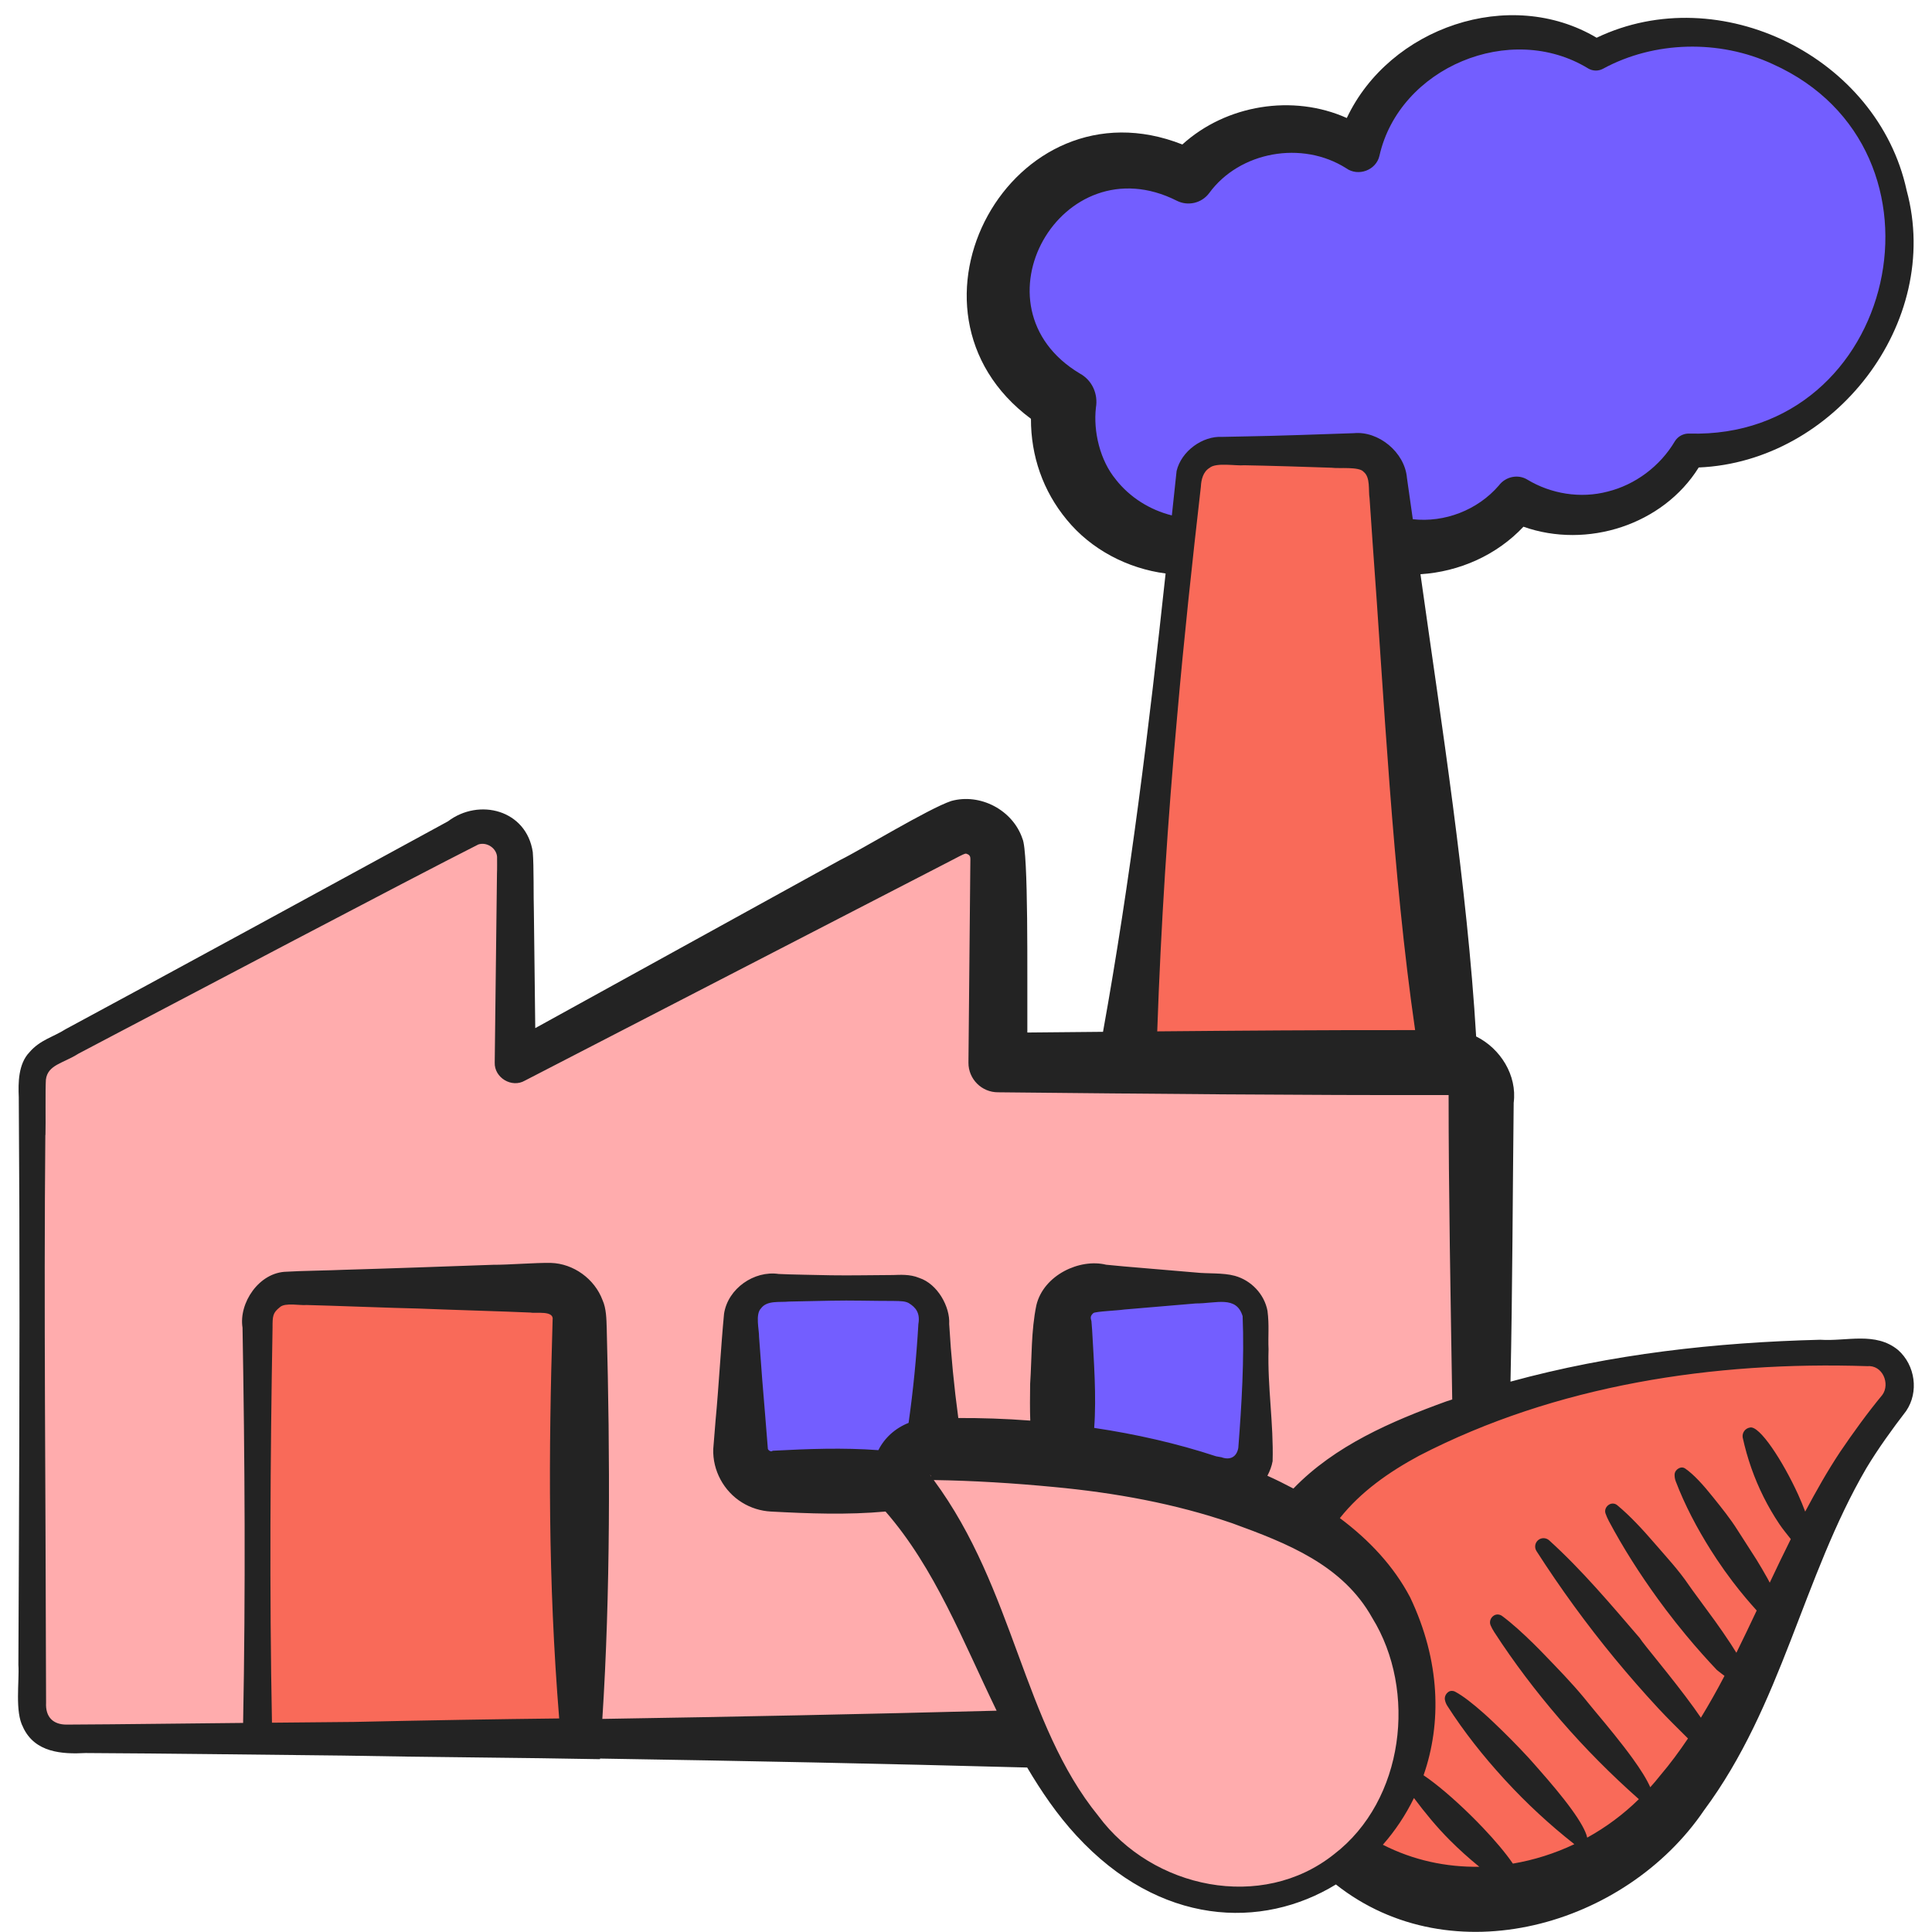
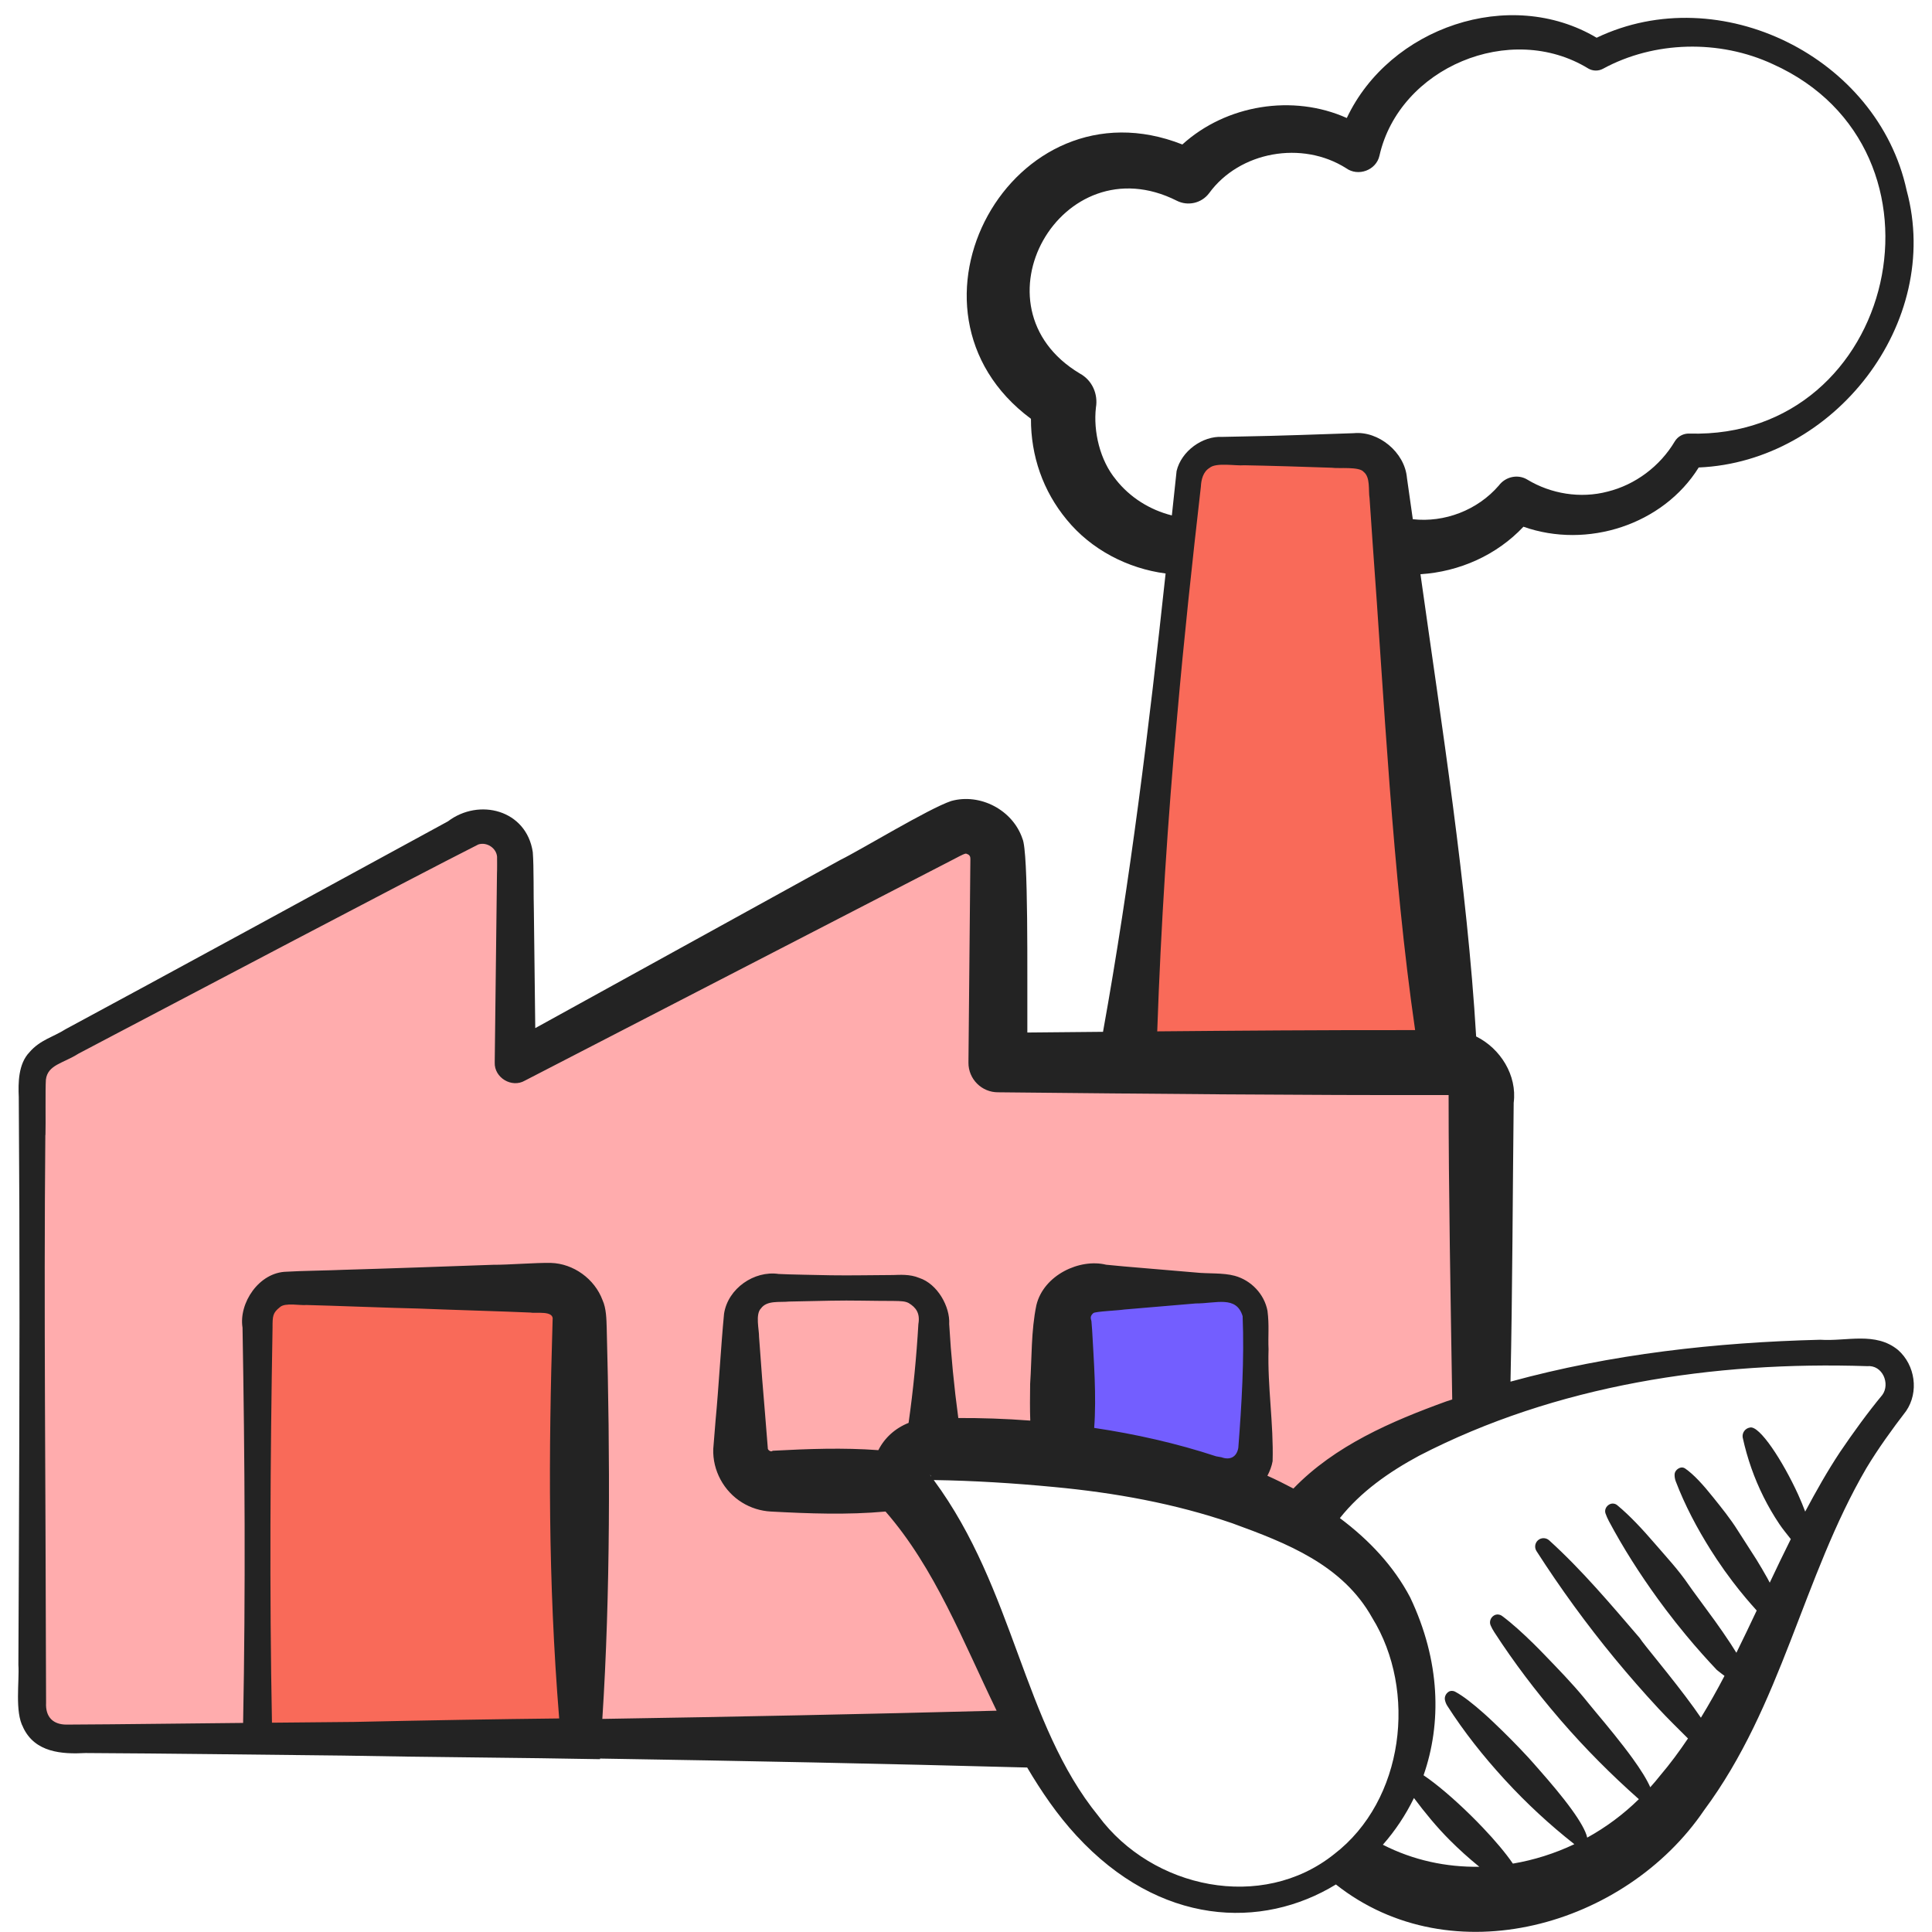
<svg xmlns="http://www.w3.org/2000/svg" width="60px" height="60px" viewBox="0 0 60 60" version="1.1">
  <title>051 - Eco Factory</title>
  <desc>Created with Sketch.</desc>
  <defs />
  <g id="Page-1" stroke="none" stroke-width="1" fill="none" fill-rule="evenodd">
    <g id="051---Eco-Factory" fill-rule="nonzero">
      <g id="Icons" transform="translate(1, 1)">
-         <path d="M57.77,42.65 C54.18,46.95 53.84,52.83 49.73,56.24 C47.1,58.42 43.47,58.56 40.93,56.74 C41.49,56.28 41.96,55.68 42.32,54.96 C43.82,51.96 42.75,48.18 39.97,46.6 C39.79,46.49 39.6,46.39 39.41,46.31 C40.02,45.44 40.82,44.7 41.79,44.16 C42.82,43.59 43.9,43.12 45,42.74 C49.56,41.12 54.39,40.95 57.09,41.01 C57.87,41.03 58.29,42.03 57.77,42.65 Z" id="Shape" fill="#F96A59" />
-         <path d="M42.32,54.96 C41.96,55.68 41.49,56.28 40.93,56.74 C38.9,58.47 35.82,58.43 33.62,56.55 C32.47,55.56 31.69,54.33 31.04,53 C29.82,50.52 29.06,47.66 27.19,45.36 C27.1,45.25 27.04,45.13 27.02,45 C26.93,44.54 27.24,44.03 27.73,44.01 C27.82,44.01 27.91,44 28,44.01 C29.06,43.98 30.46,44.02 32.02,44.2 C33.31,44.35 34.7,44.6 36.1,45.01 C37.22,45.33 38.34,45.76 39.41,46.31 C39.6,46.39 39.79,46.49 39.97,46.6 C42.75,48.18 43.82,51.96 42.32,54.96 Z" id="Shape" fill="#FFACAD" />
        <path d="M45,33 L45,42.74 C43.9,43.12 42.82,43.59 41.79,44.16 C40.82,44.7 40.02,45.44 39.41,46.31 C35.25,44.15 30.29,43.94 27.73,44.01 C27.11,44.03 26.77,44.85 27.19,45.36 C29.06,47.66 29.82,50.52 31.04,53 L1,53 C0.45,53 0,52.55 0,52 L0,32.6 C0,32.23 0.2,31.89 0.53,31.72 L13.53,24.78 C14.2,24.43 15,24.91 15,25.67 L15,32 L28.53,24.78 C29.2,24.43 30,24.91 30,25.67 L30,32 L44,32 C44.55,32 45,32.45 45,33 Z" id="Shape" fill="#FFACAD" />
        <path d="M8,39 L16,39 C16.552,39 17,39.448 17,40 L17,53 L7,53 L7,40 C7,39.448 7.448,39 8,39 Z" id="Shape" fill="#F96A59" />
        <path d="M44,32 L34,32 L35.69,15.98 L35.91,13.9 C35.96,13.39 36.39,13 36.9,13 L41.1,13 C41.61,13 42.04,13.39 42.09,13.9 L42.3,15.93 L44,32 Z" id="Shape" fill="#F96A59" />
-         <path d="M28,40 L28,44.01 C27.91,44 27.82,44.01 27.73,44.01 C27.24,44.03 26.93,44.54 27.02,45 L23,45 C22.45,45 22,44.55 22,44 L22,40 C22,39.45 22.45,39 23,39 L27,39 C27.55,39 28,39.45 28,40 Z" id="Shape" fill="#735EFF" />
        <path d="M38,40 L38,44 C38,44.55 37.55,45 37,45 L36.1,45 L36.1,45.01 C34.7,44.6 33.31,44.35 32.02,44.2 C32.01,44.14 32,44.07 32,44 L32,40 C32,39.45 32.45,39 33,39 L37,39 C37.55,39 38,39.45 38,40 Z" id="Shape" fill="#735EFF" />
-         <path d="M58,6.5 C58,10.09 55.09,13 51.5,13 L51.46,13 C50.77,14.2 49.48,15 48,15 C47.31,15 46.66,14.82 46.1,14.52 C45.37,15.43 44.25,16 43,16 C42.76,16 42.53,15.98 42.3,15.93 L42.09,13.9 C42.04,13.39 41.61,13 41.1,13 L36.9,13 C36.39,13 35.96,13.39 35.91,13.9 L35.69,15.98 C33.62,15.83 32,14.11 32,12 C32,11.82 32.01,11.65 32.04,11.48 C30.82,10.8 30,9.5 30,8 C30,5.79 31.79,4 34,4 C34.69,4 35.34,4.18 35.9,4.48 C36.63,3.57 37.75,3 39,3 C39.8,3 40.55,3.24 41.18,3.65 C41.77,1.55 43.71,4.4408921e-16 46,4.4408921e-16 C46.94,4.4408921e-16 47.81,0.26 48.56,0.71 C49.44,0.25 50.44,4.4408921e-16 51.5,4.4408921e-16 C55.09,4.4408921e-16 58,2.91 58,6.5 Z" id="Shape" fill="#735EFF" />
      </g>
      <g id="Layer_2" fill="#232323">
        <path d="M0.717,53.643 C1.084,54.43 1.925,54.481 2.657,54.442 C5.318,54.456 7.978,54.494 10.639,54.521 C13.298,54.572 16.348,54.587 18.633,54.633 L18.633,54.614 C23.056,54.685 27.479,54.772 31.9,54.892 C32.343,55.639 32.831,56.358 33.428,57.005 C36.016,59.818 39.189,59.929 41.488,58.524 C45.083,61.366 50.478,59.819 52.92,56.221 C55.344,52.956 55.98,48.993 57.961,45.596 C58.321,44.997 58.767,44.378 59.196,43.821 C59.598,43.232 59.48,42.397 58.948,41.927 C58.246,41.347 57.344,41.663 56.53,41.607 C53.287,41.689 50.044,42.049 46.91,42.908 C46.971,40.081 46.977,37.042 47.009,34.248 C47.12,33.397 46.599,32.562 45.843,32.188 C45.565,27.518 44.77,22.509 44.114,17.833 C45.322,17.756 46.484,17.239 47.312,16.358 C49.289,17.056 51.645,16.3 52.755,14.518 C56.963,14.341 60.329,10.028 59.213,5.914 C58.317,1.771 53.412,-0.658 49.585,1.172 C46.88,-0.434 43.15,0.857 41.826,3.665 C40.158,2.917 38.084,3.248 36.719,4.487 C31.435,2.4 27.457,9.62 32.017,13.006 C32.014,14.158 32.389,15.246 33.127,16.138 C33.889,17.071 35.023,17.656 36.199,17.81 C35.686,22.571 35.106,27.325 34.255,32.044 C33.472,32.052 32.688,32.058 31.905,32.066 C31.898,30.229 31.944,26.452 31.753,26.047 C31.453,25.155 30.441,24.625 29.54,24.876 C28.837,25.112 26.744,26.388 26.094,26.708 L16.623,31.929 L16.58,28.298 C16.566,27.845 16.582,26.912 16.546,26.464 C16.351,25.15 14.878,24.774 13.911,25.508 C11.384,26.888 4.484,30.648 2.036,31.963 C1.672,32.198 1.242,32.294 0.916,32.677 C0.565,33.04 0.564,33.637 0.583,34.071 C0.587,34.825 0.596,36.817 0.601,37.597 C0.616,42.137 0.591,47.133 0.571,51.701 C0.606,52.211 0.454,53.162 0.719,53.643 L0.717,53.643 Z M8.464,41.233 C8.464,40.875 8.467,40.772 8.695,40.594 C8.853,40.446 9.333,40.549 9.517,40.528 C10.257,40.545 12.234,40.623 12.999,40.638 C13.757,40.671 15.75,40.729 16.481,40.763 C16.639,40.797 17.212,40.687 17.162,40.991 C17.036,45.159 17.017,49.061 17.366,53.368 C15.491,53.388 13.163,53.428 10.993,53.476 C10.144,53.485 9.295,53.493 8.446,53.5 C8.367,49.432 8.394,45.3 8.464,41.234 L8.464,41.233 Z M34.115,56.401 C31.762,53.515 31.514,49.371 28.998,45.964 C30.24,45.983 31.501,46.062 32.731,46.18 C34.621,46.357 36.496,46.695 38.272,47.307 C39.97,47.926 41.696,48.595 42.616,50.244 C44.013,52.505 43.615,55.91 41.43,57.585 C39.188,59.374 35.79,58.656 34.115,56.402 L34.115,56.401 Z M27.278,45.036 C26.185,44.955 25.092,44.996 23.998,45.054 C23.95,45.096 23.872,45.054 23.847,44.999 C23.803,44.45 23.717,43.371 23.669,42.812 L23.573,41.516 C23.577,41.298 23.452,40.817 23.632,40.635 C23.818,40.376 24.21,40.451 24.507,40.421 L25.803,40.394 C26.43,40.38 27.117,40.403 27.747,40.402 C27.998,40.405 28.114,40.411 28.221,40.468 C28.447,40.605 28.58,40.782 28.521,41.122 C28.461,42.15 28.362,43.169 28.217,44.189 C27.794,44.358 27.467,44.659 27.278,45.037 L27.278,45.036 Z M28.919,45.853 C28.905,45.834 28.892,45.814 28.878,45.796 C28.901,45.819 28.918,45.835 28.919,45.853 Z M33.917,41.305 L33.895,41.027 C33.873,40.947 33.844,40.876 33.954,40.78 C34.013,40.727 34.74,40.698 34.907,40.669 L37.133,40.48 C37.767,40.482 38.396,40.226 38.591,40.875 C38.646,42.196 38.56,43.634 38.457,44.965 C38.403,45.262 38.189,45.35 37.934,45.257 C37.88,45.249 37.823,45.236 37.767,45.227 C36.541,44.823 35.252,44.534 33.981,44.345 C34.054,43.359 33.97,42.27 33.917,41.306 L33.917,41.305 Z M43.911,55.838 C44.257,56.3 44.621,56.744 45.026,57.149 C45.311,57.434 45.61,57.704 45.924,57.96 L45.943,57.974 C44.918,57.99 43.892,57.774 42.946,57.29 C43.327,56.857 43.653,56.37 43.912,55.838 L43.911,55.838 Z M57.984,42.427 C58.466,42.382 58.708,42.975 58.458,43.32 C57.999,43.874 57.547,44.5 57.146,45.091 C56.748,45.691 56.398,46.314 56.062,46.944 C55.997,46.773 55.926,46.597 55.843,46.415 C55.603,45.891 55.302,45.35 55.024,44.951 C54.746,44.552 54.491,44.294 54.344,44.334 C54.197,44.358 54.097,44.497 54.121,44.644 C54.263,45.294 54.48,45.91 54.77,46.49 C54.915,46.78 55.078,47.061 55.26,47.332 C55.368,47.493 55.495,47.644 55.615,47.798 C55.391,48.248 55.174,48.699 54.961,49.151 C54.935,49.104 54.915,49.061 54.888,49.013 C54.781,48.825 54.669,48.627 54.55,48.437 C54.316,48.066 54.088,47.722 53.97,47.533 C53.736,47.159 53.459,46.82 53.204,46.501 C52.9,46.12 52.608,45.795 52.333,45.605 C52.281,45.569 52.217,45.565 52.162,45.588 C52.068,45.627 52.007,45.709 52.006,45.795 C52.005,45.859 52.014,45.93 52.041,46.002 C52.327,46.751 52.702,47.458 53.127,48.134 C53.189,48.232 53.252,48.33 53.317,48.427 C53.473,48.662 53.637,48.892 53.809,49.118 C53.939,49.289 54.073,49.457 54.212,49.622 C54.324,49.755 54.439,49.886 54.556,50.016 C54.348,50.459 54.138,50.896 53.925,51.328 C53.869,51.236 53.809,51.141 53.746,51.046 C53.592,50.813 53.426,50.57 53.259,50.339 C52.892,49.832 52.552,49.381 52.447,49.225 C52.131,48.758 51.744,48.346 51.386,47.93 C51.002,47.485 50.619,47.072 50.223,46.744 C50.156,46.688 50.061,46.679 49.983,46.72 C49.875,46.777 49.824,46.898 49.861,47.002 C49.888,47.078 49.922,47.158 49.964,47.237 C50.413,48.08 50.927,48.883 51.486,49.655 C51.567,49.767 51.65,49.879 51.733,49.989 C51.935,50.257 52.144,50.521 52.36,50.781 C52.523,50.978 52.69,51.172 52.861,51.364 C53.011,51.532 53.163,51.699 53.319,51.863 C53.408,51.937 53.479,51.986 53.556,52.046 C53.324,52.492 53.079,52.924 52.823,53.345 C52.753,53.242 52.679,53.137 52.601,53.029 C51.927,52.097 51.033,51.056 50.922,50.869 C50.474,50.347 50.028,49.823 49.566,49.312 C49.104,48.801 48.626,48.304 48.111,47.837 C48.028,47.762 47.902,47.746 47.801,47.807 C47.678,47.881 47.639,48.041 47.713,48.164 C48.461,49.329 49.272,50.444 50.147,51.506 C50.585,52.037 51.038,52.555 51.507,53.061 C51.802,53.379 52.115,53.683 52.422,53.99 C52.153,54.39 51.869,54.775 51.56,55.138 C51.462,55.265 51.356,55.385 51.25,55.505 C51.147,55.264 50.949,54.951 50.703,54.61 C50.349,54.121 49.91,53.59 49.568,53.183 C49.393,52.974 49.261,52.808 49.196,52.729 C48.808,52.26 48.383,51.824 47.973,51.399 C47.858,51.28 47.744,51.162 47.627,51.048 C47.29,50.718 46.963,50.419 46.651,50.187 C46.574,50.13 46.472,50.123 46.394,50.172 C46.288,50.238 46.245,50.369 46.293,50.478 C46.323,50.547 46.36,50.617 46.404,50.684 C47.017,51.631 47.697,52.525 48.426,53.373 L48.479,53.435 C48.853,53.867 49.242,54.287 49.645,54.693 C50.048,55.1 50.466,55.493 50.896,55.875 C50.415,56.347 49.875,56.748 49.292,57.069 C49.249,56.861 49.063,56.545 48.807,56.191 C48.519,55.793 48.146,55.353 47.81,54.972 C47.673,54.816 47.556,54.681 47.472,54.59 C47.114,54.201 46.74,53.827 46.382,53.487 C46.281,53.391 46.182,53.298 46.082,53.21 C45.747,52.913 45.441,52.671 45.194,52.539 C45.122,52.501 45.045,52.503 44.989,52.539 C44.9,52.597 44.855,52.699 44.874,52.794 C44.887,52.856 44.91,52.919 44.948,52.977 C45.468,53.789 46.064,54.538 46.706,55.241 L46.753,55.292 C47.083,55.651 47.427,55.996 47.785,56.327 C48.14,56.656 48.51,56.971 48.893,57.273 C48.285,57.561 47.642,57.765 46.984,57.876 C46.759,57.547 46.426,57.153 46.052,56.76 C45.561,56.243 45.002,55.729 44.537,55.37 C44.421,55.28 44.312,55.201 44.21,55.133 C44.772,53.52 44.738,51.593 43.793,49.606 C43.282,48.636 42.522,47.828 41.611,47.146 C42.259,46.328 43.134,45.714 44.071,45.209 C48.322,43.011 53.226,42.27 57.985,42.427 L57.984,42.427 Z M34.658,14.897 C34.157,14.297 33.95,13.392 34.035,12.656 C34.105,12.242 33.924,11.81 33.532,11.598 C30.073,9.526 32.964,4.426 36.547,6.234 C36.887,6.406 37.311,6.316 37.549,6.001 C38.494,4.702 40.44,4.356 41.807,5.225 C42.18,5.492 42.739,5.288 42.84,4.836 C43.457,2.1 46.909,0.645 49.328,2.129 C49.464,2.207 49.635,2.215 49.783,2.135 C51.371,1.271 53.398,1.221 55.057,1.992 C60.955,4.644 58.919,13.648 52.461,13.465 C52.285,13.459 52.11,13.546 52.012,13.708 C51.552,14.483 50.781,15.056 49.926,15.267 C49.079,15.49 48.164,15.336 47.436,14.897 C47.145,14.717 46.757,14.799 46.548,15.078 C45.886,15.846 44.859,16.235 43.876,16.125 C43.809,15.652 43.725,15.067 43.694,14.841 C43.626,14.041 42.806,13.377 42.042,13.453 C41.065,13.486 39.622,13.539 38.64,13.554 L37.96,13.568 C37.347,13.533 36.686,14.009 36.54,14.629 C36.492,15.089 36.441,15.548 36.393,16.007 C35.703,15.834 35.09,15.444 34.659,14.9 L34.658,14.897 Z M36.56,22.219 C36.766,19.862 37.024,17.466 37.294,15.114 C37.305,14.894 37.364,14.651 37.564,14.53 C37.768,14.354 38.386,14.474 38.64,14.449 C39.318,14.46 40.683,14.501 41.361,14.526 C41.562,14.558 42.212,14.483 42.348,14.653 C42.565,14.824 42.492,15.226 42.533,15.474 L42.626,16.832 C42.988,21.719 43.238,27.097 43.948,31.991 L43.655,31.991 C41.083,31.988 38.511,32.007 35.939,32.03 C36.052,28.75 36.264,25.48 36.56,22.219 Z M1.412,35.246 C1.423,34.901 1.404,33.84 1.425,33.531 C1.48,33.066 1.963,33.024 2.435,32.723 L3.475,32.175 C5.576,31.074 12.681,27.324 14.854,26.226 C15.113,26.14 15.414,26.333 15.437,26.606 C15.437,26.665 15.441,27.03 15.434,27.122 L15.42,28.297 L15.364,32.998 C15.347,33.467 15.891,33.798 16.3,33.56 L26.841,28.118 L29.476,26.758 C30.076,26.442 29.967,26.507 30.067,26.536 C30.101,26.556 30.124,26.587 30.129,26.616 C30.137,26.639 30.132,26.629 30.136,26.695 L30.132,27.066 L30.076,32.998 C30.071,33.51 30.488,33.927 31,33.922 C35.65,33.969 40.365,34.017 44.988,34.008 C44.986,36.949 45.052,40.434 45.1,43.462 C45.04,43.483 44.979,43.5 44.918,43.521 C43.218,44.137 41.455,44.893 40.168,46.228 C39.905,46.089 39.637,45.955 39.36,45.831 C39.436,45.687 39.494,45.536 39.522,45.378 C39.556,44.22 39.36,43.063 39.396,41.903 C39.377,41.495 39.421,41.16 39.363,40.709 C39.266,40.194 38.86,39.763 38.348,39.622 C37.986,39.522 37.502,39.56 37.134,39.519 L34.908,39.33 L34.351,39.277 C33.539,39.076 32.413,39.592 32.186,40.532 C32.019,41.335 32.047,42.164 31.992,42.974 C31.987,43.396 31.982,43.756 31.996,44.118 C31.212,44.058 30.463,44.035 29.761,44.038 C29.63,43.068 29.535,42.098 29.478,41.121 C29.51,40.584 29.116,39.872 28.547,39.687 C28.253,39.563 27.923,39.593 27.745,39.597 C27.116,39.599 26.426,39.615 25.801,39.605 C25.568,39.599 24.387,39.58 24.181,39.564 C23.425,39.453 22.606,40.012 22.486,40.799 C22.39,41.79 22.318,43.119 22.223,44.108 C22.209,44.277 22.163,44.841 22.151,44.999 C22.127,45.664 22.477,46.314 23.049,46.664 C23.313,46.828 23.626,46.926 23.939,46.942 C25.127,47.006 26.314,47.05 27.501,46.942 C29.036,48.702 29.902,50.964 30.951,53.127 C26.87,53.234 22.788,53.317 18.706,53.382 C18.959,49.473 18.947,45.205 18.842,41.243 C18.834,40.968 18.829,40.633 18.713,40.378 C18.467,39.716 17.809,39.241 17.108,39.221 C16.636,39.211 15.777,39.283 15.319,39.279 C14.163,39.321 11.833,39.403 10.676,39.435 C10.286,39.454 9.279,39.468 8.904,39.494 C8.04,39.509 7.41,40.473 7.532,41.232 C7.603,45.3 7.628,49.437 7.55,53.507 C5.722,53.522 3.894,53.551 2.066,53.559 C1.659,53.559 1.406,53.335 1.431,52.875 L1.427,51.7 C1.419,46.332 1.359,40.596 1.408,35.246 L1.412,35.246 Z" id="Shape" />
      </g>
    </g>
  </g>
</svg>